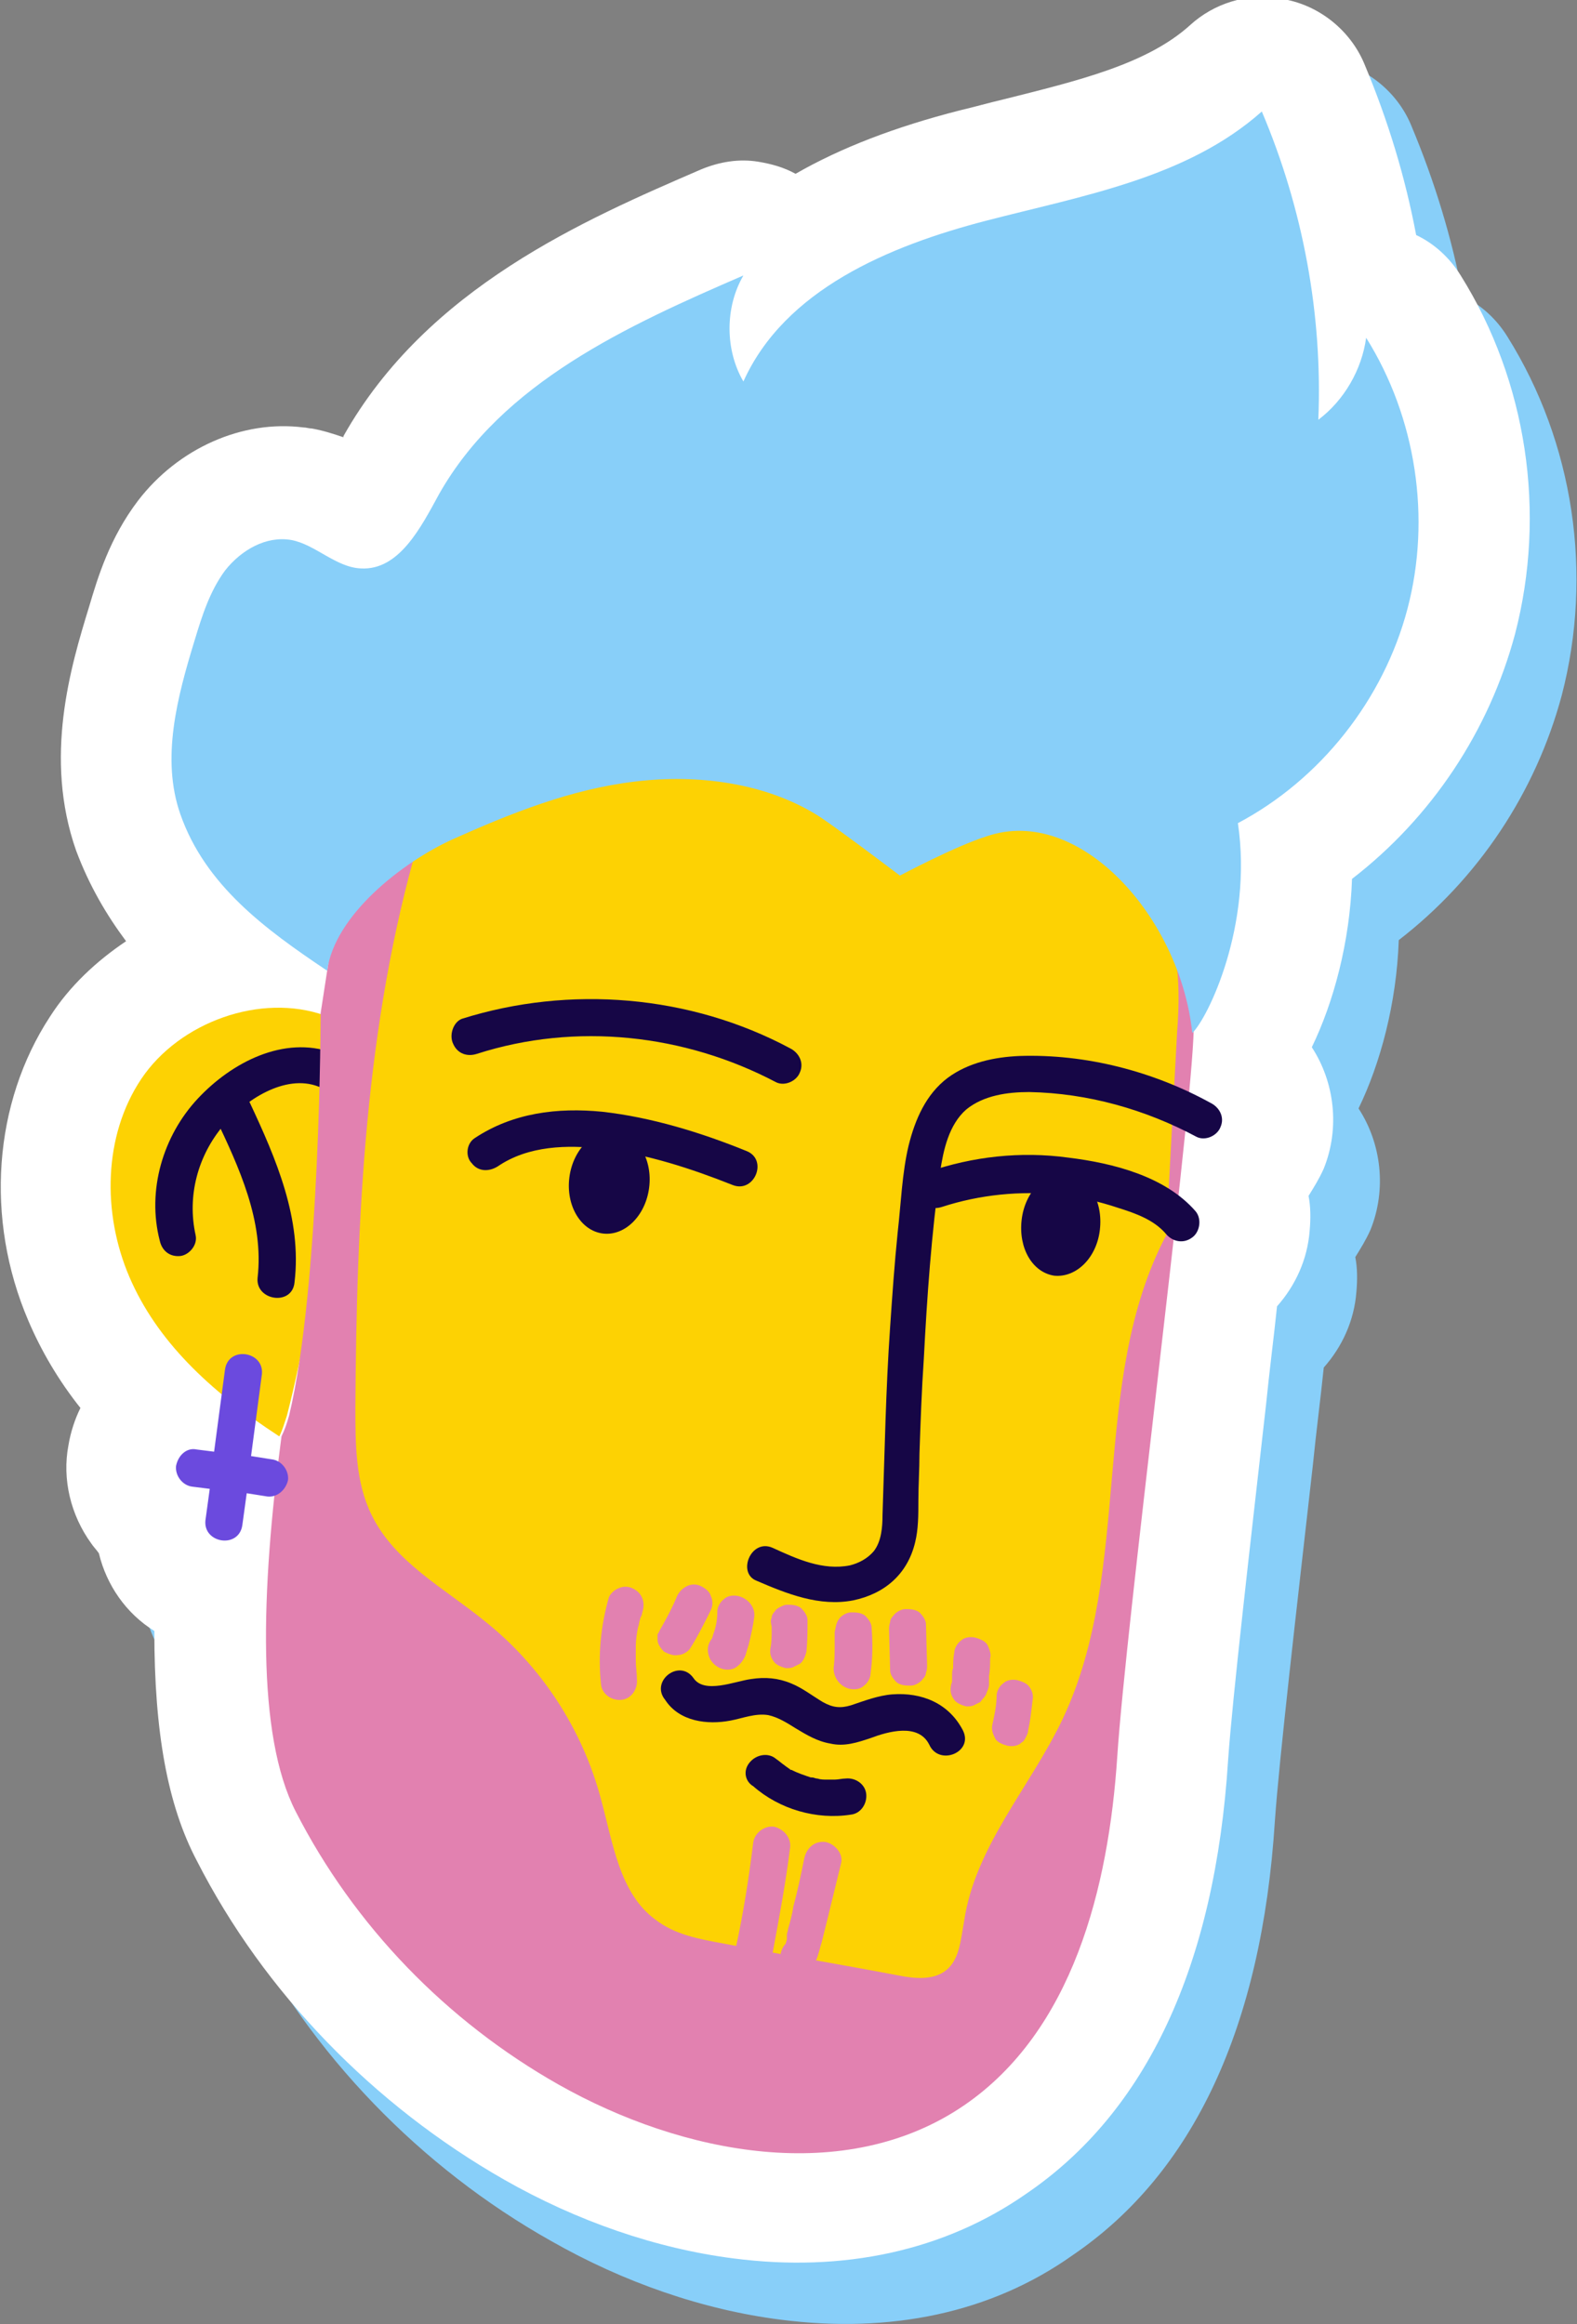
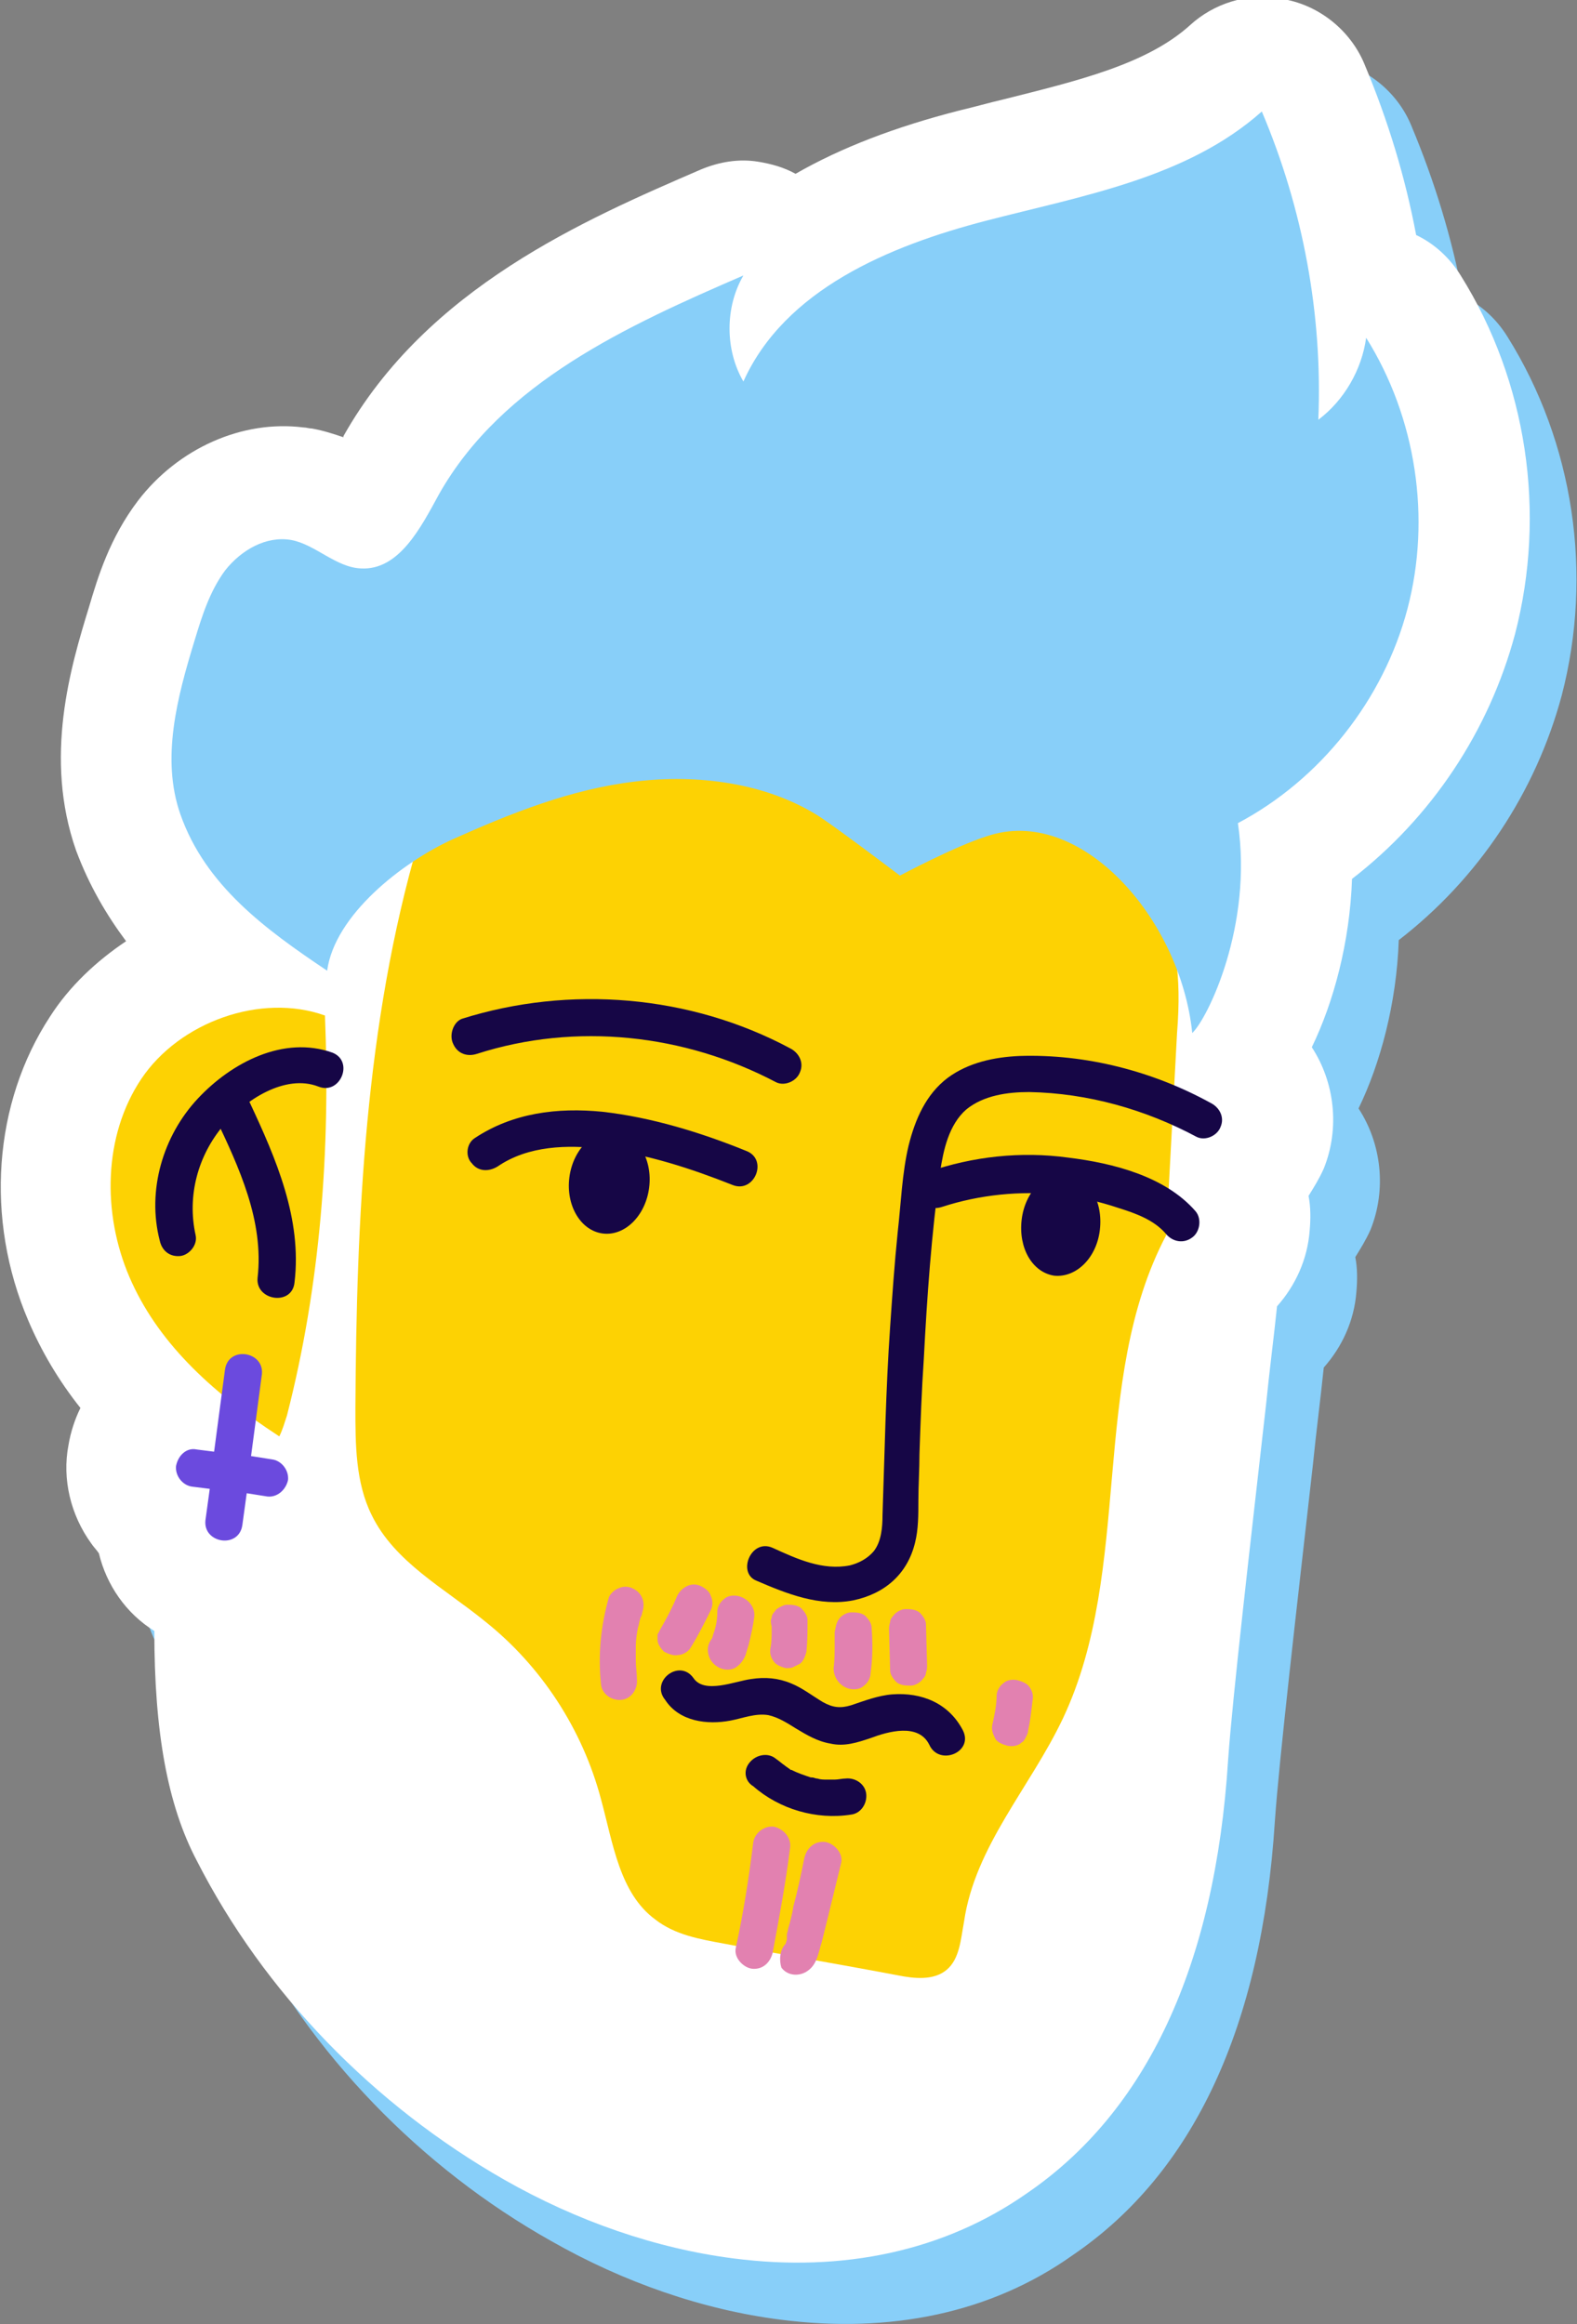
<svg xmlns="http://www.w3.org/2000/svg" width="112" height="165" viewBox="0 0 112 165" fill="none">
  <rect x="0" y="0" width="112" height="165" fill="#808080" stroke="none" />
  <g clip-path="url(#clip0)">
    <path d="M55.421 164.689C49.941 163.991 44.306 162.051 39.134 159.101C29.872 153.902 22.076 145.83 17.29 136.439C15.206 132.481 14.28 127.281 14.28 120.141C12.273 118.899 10.883 116.881 10.343 114.631C10.189 114.398 9.957 114.165 9.803 113.932C8.336 111.914 7.719 109.353 8.182 106.947C8.336 106.016 8.645 105.085 9.031 104.308C7.487 102.368 6.252 100.273 5.326 98.1C2.238 90.882 2.856 82.655 6.87 76.524C8.259 74.351 10.189 72.566 12.273 71.169C10.883 69.306 9.648 67.211 8.722 64.727C6.407 58.13 8.336 51.688 9.648 47.42C10.266 45.324 11.115 42.531 13.122 39.892C15.978 36.166 20.532 34.148 24.855 34.692C25.086 34.692 25.241 34.769 25.472 34.769C26.321 34.925 27.016 35.157 27.71 35.39V35.313C33.654 24.758 44.846 19.946 53.105 16.376C54.418 15.832 55.807 15.6 57.196 15.832C58.123 15.988 58.972 16.221 59.821 16.686C63.063 14.823 66.922 13.349 71.476 12.185C72.48 11.952 73.56 11.642 74.564 11.409C79.812 10.089 84.752 8.925 87.84 6.131C89.538 4.579 91.854 3.88 94.092 4.191C94.324 4.191 94.555 4.268 94.787 4.346C97.257 4.889 99.341 6.674 100.267 9.003C101.888 12.883 103.123 16.919 103.895 21.032C105.207 21.653 106.288 22.662 107.06 23.904C111.768 31.432 113.158 40.745 110.919 49.36C109.067 56.267 104.976 62.399 99.341 66.745C99.187 71.246 98.029 75.515 96.485 78.697C98.106 81.18 98.492 84.44 97.334 87.312C97.025 88.01 96.639 88.631 96.254 89.252C96.408 90.028 96.408 90.882 96.331 91.736C96.176 93.753 95.327 95.616 94.015 97.091C93.784 99.341 93.475 101.67 93.243 103.998C92.085 114.243 90.85 124.875 90.542 129.299C89.615 143.89 84.752 154.29 76.185 160.11C70.395 164.224 63.217 165.698 55.421 164.689Z" fill="#88CFF9" />
    <path d="M52.102 160.343C46.622 159.645 40.987 157.704 35.815 154.755C26.553 149.478 18.757 141.484 13.971 132.093C11.887 128.135 10.961 122.935 10.961 115.795C8.954 114.553 7.564 112.535 7.024 110.284C6.87 110.052 6.638 109.819 6.484 109.586C5.017 107.568 4.4 105.007 4.863 102.601C5.017 101.67 5.326 100.738 5.712 99.962C4.168 98.022 2.933 95.927 2.007 93.753C-1.081 86.536 -0.463 78.309 3.551 72.178C4.94 70.005 6.87 68.22 8.954 66.823C7.564 64.96 6.329 62.864 5.403 60.381C3.087 53.784 5.017 47.342 6.329 43.074C6.947 40.978 7.796 38.184 9.803 35.545C12.659 31.82 17.213 29.802 21.535 30.346C21.767 30.346 21.921 30.423 22.153 30.423C23.002 30.578 23.697 30.811 24.391 31.044V30.966C30.335 20.412 41.527 15.6 49.786 12.03C51.099 11.486 52.488 11.253 53.877 11.486C54.803 11.642 55.653 11.874 56.502 12.34C59.744 10.477 63.603 9.003 68.157 7.839C69.16 7.606 70.241 7.295 71.245 7.062C76.493 5.743 81.433 4.579 84.521 1.785C86.219 0.233 88.535 -0.466 90.773 -0.155C91.005 -0.155 91.236 -0.078 91.468 -0C93.938 0.543 96.022 2.328 96.948 4.657C98.569 8.537 99.804 12.573 100.576 16.686C101.888 17.307 102.969 18.316 103.741 19.558C108.449 27.086 109.839 36.399 107.6 45.014C105.748 51.921 101.657 58.053 96.022 62.399C95.868 66.9 94.71 71.169 93.166 74.351C94.787 76.834 95.173 80.094 94.015 82.966C93.706 83.664 93.32 84.285 92.934 84.906C93.089 85.682 93.089 86.536 93.012 87.389C92.857 89.407 92.008 91.27 90.696 92.745C90.464 94.995 90.156 97.323 89.924 99.652C88.766 109.896 87.531 120.529 87.222 124.953C86.296 139.544 81.433 149.943 72.866 155.764C67.076 159.8 59.898 161.352 52.102 160.343Z" fill="white" />
    <path d="M9.185 90.649C7.256 86.147 7.333 80.637 10.034 76.601C12.736 72.566 18.525 70.47 23.079 72.1C23.465 81.646 22.77 91.192 20.378 100.505C20.223 100.971 20.069 101.514 19.837 101.98C14.82 98.721 11.115 95.15 9.185 90.649Z" fill="#FDD203" />
    <path d="M14.048 77.998C16.441 75.437 20.146 73.497 23.619 74.739C25.163 75.359 24.16 77.766 22.616 77.145C20.223 76.213 17.367 78.153 15.901 79.861C14.048 82.034 13.276 84.906 13.894 87.7C14.048 88.398 13.431 89.097 12.813 89.174C12.041 89.252 11.501 88.786 11.347 88.088C10.42 84.518 11.578 80.637 14.048 77.998Z" fill="#160646" />
    <path d="M17.753 78.309C19.606 82.267 21.458 86.535 20.918 91.037C20.764 92.744 18.139 92.356 18.294 90.726C18.757 86.691 16.981 82.888 15.283 79.318C14.589 77.843 17.059 76.834 17.753 78.309Z" fill="#160646" />
-     <path d="M22.77 71.945L25.163 56.423C26.244 49.826 31.879 44.859 38.594 44.936C40.215 44.936 41.759 45.092 43.303 45.325C48.629 46.101 53.8 47.653 59.126 48.429C65.224 49.283 71.862 49.283 76.957 52.853C83.286 57.276 85.138 65.969 84.753 73.73C84.367 81.491 79.967 115.329 79.349 124.72C78.732 134.033 76.185 144.2 68.466 149.478C60.052 155.221 48.474 152.97 39.675 148.003C31.724 143.502 25.163 136.75 20.995 128.601C18.216 123.168 18.525 113.001 19.992 101.98C20.223 101.515 20.378 101.049 20.532 100.506C22.77 91.192 22.77 71.945 22.77 71.945Z" fill="#E281B0" />
    <path d="M83.595 73.342C84.289 64.727 81.511 63.563 78.5 59.682C76.03 56.423 72.557 54.017 68.852 52.387C61.751 49.282 53.877 48.895 46.158 48.506C42.453 48.351 38.362 48.274 35.275 50.369C32.187 52.465 30.798 56.19 29.717 59.76C25.935 72.721 25.318 86.458 25.241 99.962C25.241 102.523 25.241 105.24 26.398 107.568C28.019 110.905 31.57 112.768 34.426 115.096C38.44 118.278 41.373 122.78 42.685 127.747C43.534 130.851 43.997 134.421 46.544 136.284C47.934 137.37 49.709 137.681 51.407 137.991C55.498 138.767 59.666 139.466 63.757 140.242C64.915 140.475 66.305 140.63 67.231 139.854C68.157 139.078 68.234 137.681 68.466 136.439C69.238 131.084 73.174 126.893 75.49 122.004C80.507 111.371 77.343 98.1 82.823 87.7" fill="#FDD203" />
    <path d="M87.917 58.441C93.784 55.336 98.26 49.67 99.959 43.229C101.657 36.787 100.576 29.647 97.025 23.981C96.717 26.232 95.482 28.405 93.629 29.802C93.938 22.352 92.549 14.823 89.615 7.916C84.289 12.65 76.879 13.892 70.01 15.677C63.14 17.462 55.73 20.567 52.797 27.086C51.484 24.835 51.484 21.808 52.797 19.558C44.538 23.128 35.661 27.163 31.184 35.08C29.872 37.486 28.328 40.512 25.627 40.357C23.851 40.28 22.384 38.65 20.686 38.339C18.911 38.029 17.136 39.038 15.978 40.512C14.897 41.987 14.357 43.694 13.817 45.48C12.582 49.515 11.424 53.861 12.813 57.82C14.588 62.864 18.834 65.969 23.234 68.918C23.774 64.96 28.56 61.234 32.11 59.605C36.278 57.742 40.524 56.035 45.078 55.491C49.555 54.948 54.418 55.569 58.2 57.975C59.821 59.061 63.912 62.166 63.912 62.166C63.912 62.166 67.848 60.07 70.087 59.372C76.648 57.121 83.826 65.115 84.675 73.342C85.756 72.333 88.998 65.736 87.917 58.441Z" fill="#88CFF9" />
    <path d="M32.805 72.332C40.447 69.927 49.014 70.625 56.116 74.428C56.733 74.739 57.119 75.437 56.81 76.135C56.579 76.756 55.73 77.144 55.112 76.834C48.629 73.419 40.91 72.565 33.886 74.816C33.191 75.049 32.496 74.816 32.188 74.118C31.879 73.497 32.188 72.565 32.805 72.332Z" fill="#160646" />
    <path d="M49.246 119.132C50.018 120.296 52.179 119.365 53.337 119.21C54.34 119.054 55.267 119.132 56.193 119.52C56.965 119.83 57.66 120.374 58.431 120.839C59.126 121.227 59.666 121.305 60.438 121.072C61.365 120.762 62.368 120.374 63.371 120.296C65.456 120.141 67.385 120.917 68.389 122.857C69.161 124.409 66.691 125.418 65.996 123.866C65.224 122.314 63.063 122.935 61.828 123.401C60.901 123.711 59.975 124.021 58.972 123.789C58.045 123.633 57.274 123.168 56.502 122.702C55.884 122.314 55.267 121.926 54.572 121.771C53.646 121.616 52.719 122.004 51.87 122.159C50.249 122.469 48.243 122.236 47.239 120.684C46.158 119.365 48.243 117.735 49.246 119.132Z" fill="#160646" />
    <path d="M53.26 125.108C53.723 124.564 54.572 124.409 55.112 124.875C55.344 125.03 55.498 125.185 55.73 125.341C55.807 125.418 55.962 125.496 56.039 125.573C56.039 125.573 56.116 125.573 56.116 125.651C56.116 125.651 56.116 125.651 56.193 125.651C56.656 125.884 57.119 126.039 57.583 126.194H57.66C57.814 126.194 57.891 126.272 58.046 126.272C58.277 126.349 58.509 126.349 58.74 126.349C58.895 126.349 58.972 126.349 59.126 126.349C59.203 126.349 59.203 126.349 59.281 126.349C59.512 126.349 59.821 126.272 60.053 126.272C60.747 126.194 61.442 126.66 61.519 127.358C61.596 128.057 61.133 128.755 60.438 128.833C57.968 129.221 55.344 128.445 53.492 126.815C52.951 126.505 52.72 125.729 53.26 125.108Z" fill="#160646" />
    <path d="M33.731 80.793C36.433 79.007 39.597 78.619 42.762 78.93C46.236 79.318 49.786 80.404 53.028 81.724C54.572 82.345 53.569 84.751 52.025 84.13C49.092 82.966 46.004 81.957 42.839 81.569C40.292 81.258 37.513 81.336 35.352 82.81C34.735 83.198 33.963 83.198 33.5 82.578C33.036 82.112 33.114 81.181 33.731 80.793Z" fill="#160646" />
    <path d="M54.881 109.896C56.579 110.672 58.431 111.526 60.361 111.138C60.979 110.983 61.596 110.672 62.059 110.129C62.599 109.431 62.677 108.422 62.677 107.568C62.831 103.144 62.908 98.643 63.217 94.219C63.371 91.968 63.526 89.718 63.757 87.467C63.989 85.449 64.066 83.276 64.529 81.336C64.992 79.473 65.764 77.688 67.308 76.524C68.775 75.437 70.627 75.049 72.402 74.972C77.111 74.816 81.897 76.058 85.987 78.309C86.605 78.619 86.991 79.318 86.682 80.016C86.451 80.637 85.602 81.025 84.984 80.715C81.356 78.774 77.265 77.61 73.097 77.533C71.553 77.533 69.855 77.766 68.62 78.774C67.385 79.861 66.999 81.646 66.768 83.198C66.15 87.622 65.841 92.046 65.61 96.47C65.456 98.72 65.378 100.971 65.301 103.222C65.301 104.308 65.224 105.472 65.224 106.559C65.224 107.568 65.224 108.577 64.992 109.508C64.452 111.759 62.831 113.156 60.593 113.622C58.2 114.087 55.884 113.156 53.723 112.225C52.334 111.681 53.337 109.198 54.881 109.896Z" fill="#160646" />
    <path d="M65.919 83.198C69.083 82.112 72.48 81.724 75.876 82.189C79.041 82.577 82.746 83.509 84.907 85.992C85.37 86.536 85.216 87.467 84.675 87.855C84.058 88.321 83.286 88.165 82.823 87.622C81.974 86.613 80.662 86.147 79.427 85.76C78.037 85.294 76.648 84.983 75.258 84.828C72.48 84.518 69.546 84.828 66.922 85.682C66.227 85.915 65.533 85.682 65.224 84.983C64.915 84.285 65.224 83.431 65.919 83.198Z" fill="#160646" />
    <path d="M78.114 87.311C78.346 85.294 77.343 83.586 75.799 83.353C74.255 83.121 72.788 84.595 72.557 86.613C72.325 88.631 73.329 90.338 74.873 90.571C76.416 90.726 77.883 89.329 78.114 87.311Z" fill="#160646" />
    <path d="M46.102 84.328C46.36 82.33 45.302 80.545 43.737 80.34C42.173 80.136 40.696 81.59 40.438 83.588C40.179 85.585 41.238 87.371 42.802 87.575C44.366 87.78 45.844 86.326 46.102 84.328Z" fill="#160646" />
    <path d="M54.804 114.863C54.804 114.708 54.881 114.553 55.035 114.398C55.112 114.243 55.267 114.165 55.421 114.087C55.575 114.01 55.73 113.932 55.884 113.932C56.193 113.932 56.579 113.932 56.888 114.165C57.119 114.398 57.351 114.708 57.351 115.019C57.351 115.795 57.351 116.493 57.274 117.269C57.197 117.58 57.042 117.968 56.81 118.123C56.656 118.201 56.502 118.278 56.347 118.356C56.193 118.434 56.039 118.434 55.807 118.434C55.498 118.356 55.112 118.201 54.958 117.968C54.727 117.657 54.649 117.347 54.727 116.959C54.804 116.571 54.804 116.105 54.804 115.717C54.804 115.64 54.804 115.562 54.804 115.484C54.727 115.174 54.727 115.019 54.804 114.863Z" fill="#E281B0" />
    <path d="M50.558 116.338C50.558 116.26 50.558 116.26 50.558 116.338C50.636 116.182 50.636 116.027 50.713 115.872C50.867 115.406 50.944 114.941 50.944 114.397C50.944 114.087 51.176 113.699 51.407 113.544C51.639 113.311 52.025 113.233 52.411 113.311C53.105 113.466 53.646 114.087 53.569 114.785C53.492 115.406 53.337 116.105 53.183 116.726C53.105 116.959 53.028 117.269 52.951 117.502C52.797 117.89 52.565 118.2 52.179 118.433C51.485 118.744 50.713 118.356 50.404 117.735C50.172 117.191 50.25 116.726 50.558 116.338Z" fill="#E281B0" />
    <path d="M47.008 115.484C47.393 114.786 47.779 114.087 48.088 113.311C48.242 113.001 48.474 112.768 48.783 112.613C49.092 112.457 49.477 112.457 49.786 112.613C50.095 112.768 50.404 113.001 50.481 113.311C50.635 113.621 50.635 114.009 50.481 114.32C50.018 115.251 49.555 116.183 49.014 117.036C48.86 117.269 48.474 117.502 48.165 117.502C47.857 117.58 47.471 117.424 47.162 117.269C46.93 117.036 46.699 116.726 46.699 116.415C46.699 116.26 46.699 116.183 46.699 116.027C46.776 115.95 46.853 115.717 47.008 115.484Z" fill="#E281B0" />
    <path d="M43.225 113.466C43.303 113.156 43.689 112.845 43.92 112.768C44.229 112.613 44.615 112.613 44.924 112.768C45.618 113.078 45.85 113.777 45.618 114.475C45.618 114.475 45.541 114.863 45.541 114.708C45.541 114.786 45.464 114.863 45.464 114.941C45.387 115.174 45.387 115.329 45.309 115.562C45.232 115.95 45.155 116.415 45.155 116.881C45.155 117.114 45.155 117.269 45.155 117.502C45.155 117.502 45.155 117.657 45.155 117.735C45.155 117.812 45.155 117.89 45.155 117.89C45.155 118.356 45.232 118.744 45.232 119.209C45.309 119.908 44.846 120.606 44.152 120.684C43.457 120.762 42.762 120.296 42.685 119.598C42.454 117.424 42.685 115.407 43.225 113.466Z" fill="#E281B0" />
    <path d="M59.589 114.941C59.743 114.708 60.129 114.475 60.438 114.475C60.747 114.475 61.133 114.475 61.442 114.708C61.673 114.941 61.905 115.251 61.905 115.562C61.982 116.648 61.982 117.735 61.828 118.821C61.828 119.132 61.596 119.52 61.364 119.675C61.133 119.908 60.747 119.985 60.361 119.908C59.666 119.753 59.203 119.132 59.203 118.433C59.28 117.89 59.28 117.269 59.28 116.726C59.28 116.415 59.28 116.183 59.28 115.872C59.358 115.562 59.358 115.251 59.589 114.941Z" fill="#E281B0" />
    <path d="M63.217 115.174C63.217 115.019 63.294 114.864 63.449 114.708C63.603 114.476 63.989 114.243 64.298 114.243C64.606 114.243 64.992 114.243 65.301 114.476C65.533 114.708 65.764 115.019 65.764 115.329L65.841 118.201C65.841 118.356 65.841 118.589 65.764 118.744C65.764 118.899 65.687 119.055 65.533 119.21C65.378 119.443 64.992 119.675 64.684 119.675C64.375 119.675 63.989 119.675 63.68 119.443C63.449 119.21 63.217 118.899 63.217 118.589L63.14 115.717C63.14 115.562 63.14 115.407 63.217 115.174Z" fill="#E281B0" />
-     <path d="M67.694 118.434C67.694 118.046 67.694 117.735 67.771 117.347C67.771 117.037 68.003 116.649 68.234 116.493C68.466 116.261 68.852 116.183 69.238 116.261C69.547 116.338 69.933 116.493 70.087 116.726C70.164 116.804 70.164 116.881 70.241 117.037C70.319 117.269 70.396 117.502 70.319 117.735C70.319 118.123 70.319 118.589 70.241 118.977C70.241 119.21 70.241 119.365 70.241 119.598C70.241 119.753 70.164 119.986 70.087 120.141C70.01 120.452 69.778 120.607 69.624 120.84C69.469 120.917 69.315 120.995 69.161 121.072C69.006 121.15 68.852 121.15 68.62 121.15C68.312 121.072 67.926 120.917 67.771 120.684C67.54 120.374 67.463 120.063 67.54 119.675C67.54 119.598 67.617 119.443 67.617 119.365C67.617 119.365 67.617 119.365 67.617 119.287C67.617 119.21 67.617 119.132 67.617 119.055C67.617 118.744 67.617 118.589 67.694 118.434Z" fill="#E281B0" />
    <path d="M70.781 120.373C70.781 120.063 71.013 119.675 71.245 119.52C71.476 119.287 71.862 119.209 72.248 119.287C72.557 119.365 72.943 119.52 73.097 119.753C73.329 120.063 73.406 120.373 73.329 120.762C73.251 121.46 73.174 122.159 73.02 122.857C73.02 123.012 72.943 123.167 72.865 123.323C72.788 123.478 72.711 123.633 72.557 123.711C72.325 123.944 71.939 124.021 71.553 123.944C71.245 123.866 70.859 123.711 70.704 123.478C70.55 123.167 70.395 122.857 70.473 122.469C70.627 121.77 70.781 121.072 70.781 120.373Z" fill="#E281B0" />
    <path d="M55.807 137.991C55.807 137.914 55.884 137.758 55.884 137.681C55.884 137.603 55.884 137.603 55.884 137.526C55.884 137.526 55.884 137.448 55.884 137.37C55.884 137.215 55.962 137.138 55.962 136.982C56.116 136.439 56.27 135.896 56.347 135.353C56.656 134.188 56.888 133.102 57.119 131.938C57.274 131.239 57.814 130.696 58.586 130.774C59.203 130.851 59.898 131.55 59.744 132.248C59.435 133.49 59.126 134.809 58.817 136.051C58.663 136.672 58.509 137.293 58.354 137.914C58.123 138.612 58.045 139.466 57.351 139.932C56.81 140.32 55.962 140.32 55.498 139.699C55.344 139.233 55.344 138.457 55.807 137.991Z" fill="#E281B0" />
    <path d="M53.491 130.851C53.569 130.153 54.263 129.609 54.958 129.687C55.653 129.842 56.193 130.463 56.116 131.162C55.807 133.645 55.344 136.129 54.881 138.612C54.726 139.311 54.186 139.854 53.414 139.776C52.797 139.699 52.102 139 52.256 138.302C52.797 135.818 53.183 133.335 53.491 130.851Z" fill="#E281B0" />
    <path d="M13.971 102.911L15.206 103.066L15.978 97.246C16.209 95.538 18.757 95.926 18.602 97.556L17.83 103.377L19.297 103.61C19.992 103.687 20.532 104.386 20.455 105.084C20.3 105.783 19.683 106.326 18.988 106.248L17.522 106.016L17.213 108.266C16.981 109.974 14.434 109.586 14.588 107.956L14.897 105.705L13.662 105.55C12.968 105.472 12.427 104.774 12.504 104.075C12.659 103.299 13.276 102.756 13.971 102.911Z" fill="#6B4ADE" />
  </g>
  <defs>
    <clipPath id="clip0">
      <rect width="112" height="165" fill="white" />
    </clipPath>
  </defs>
</svg>